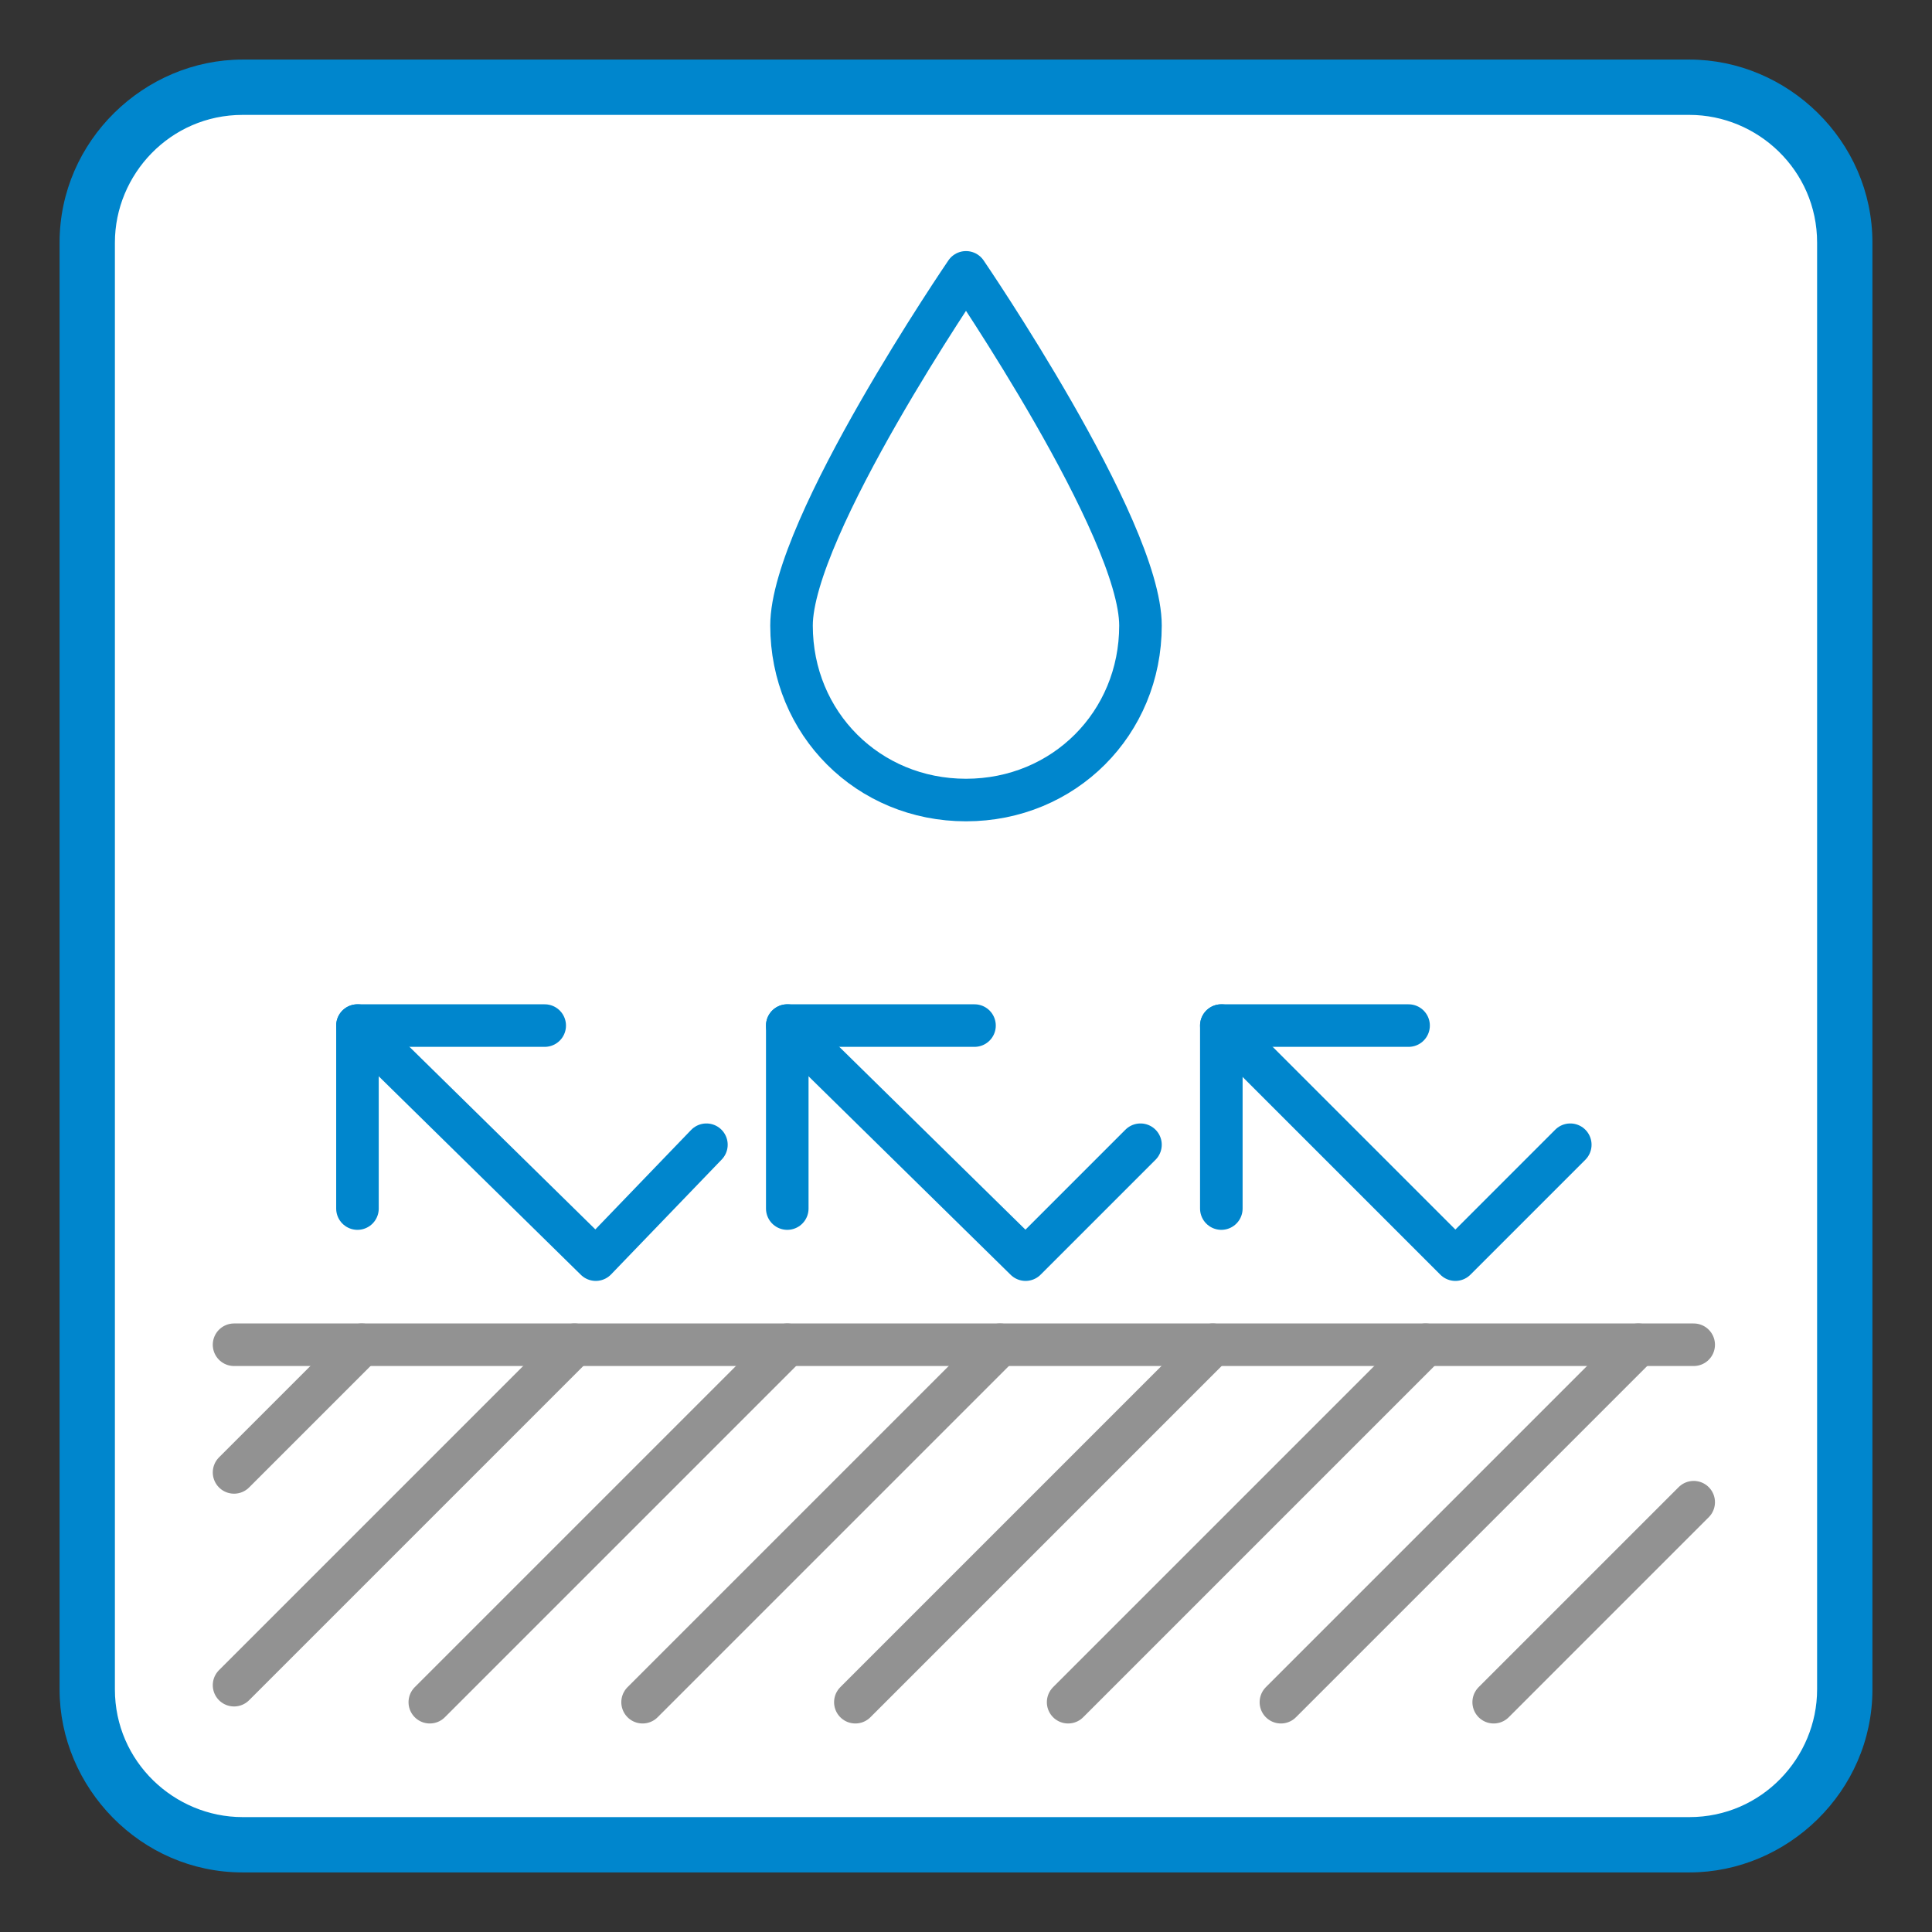
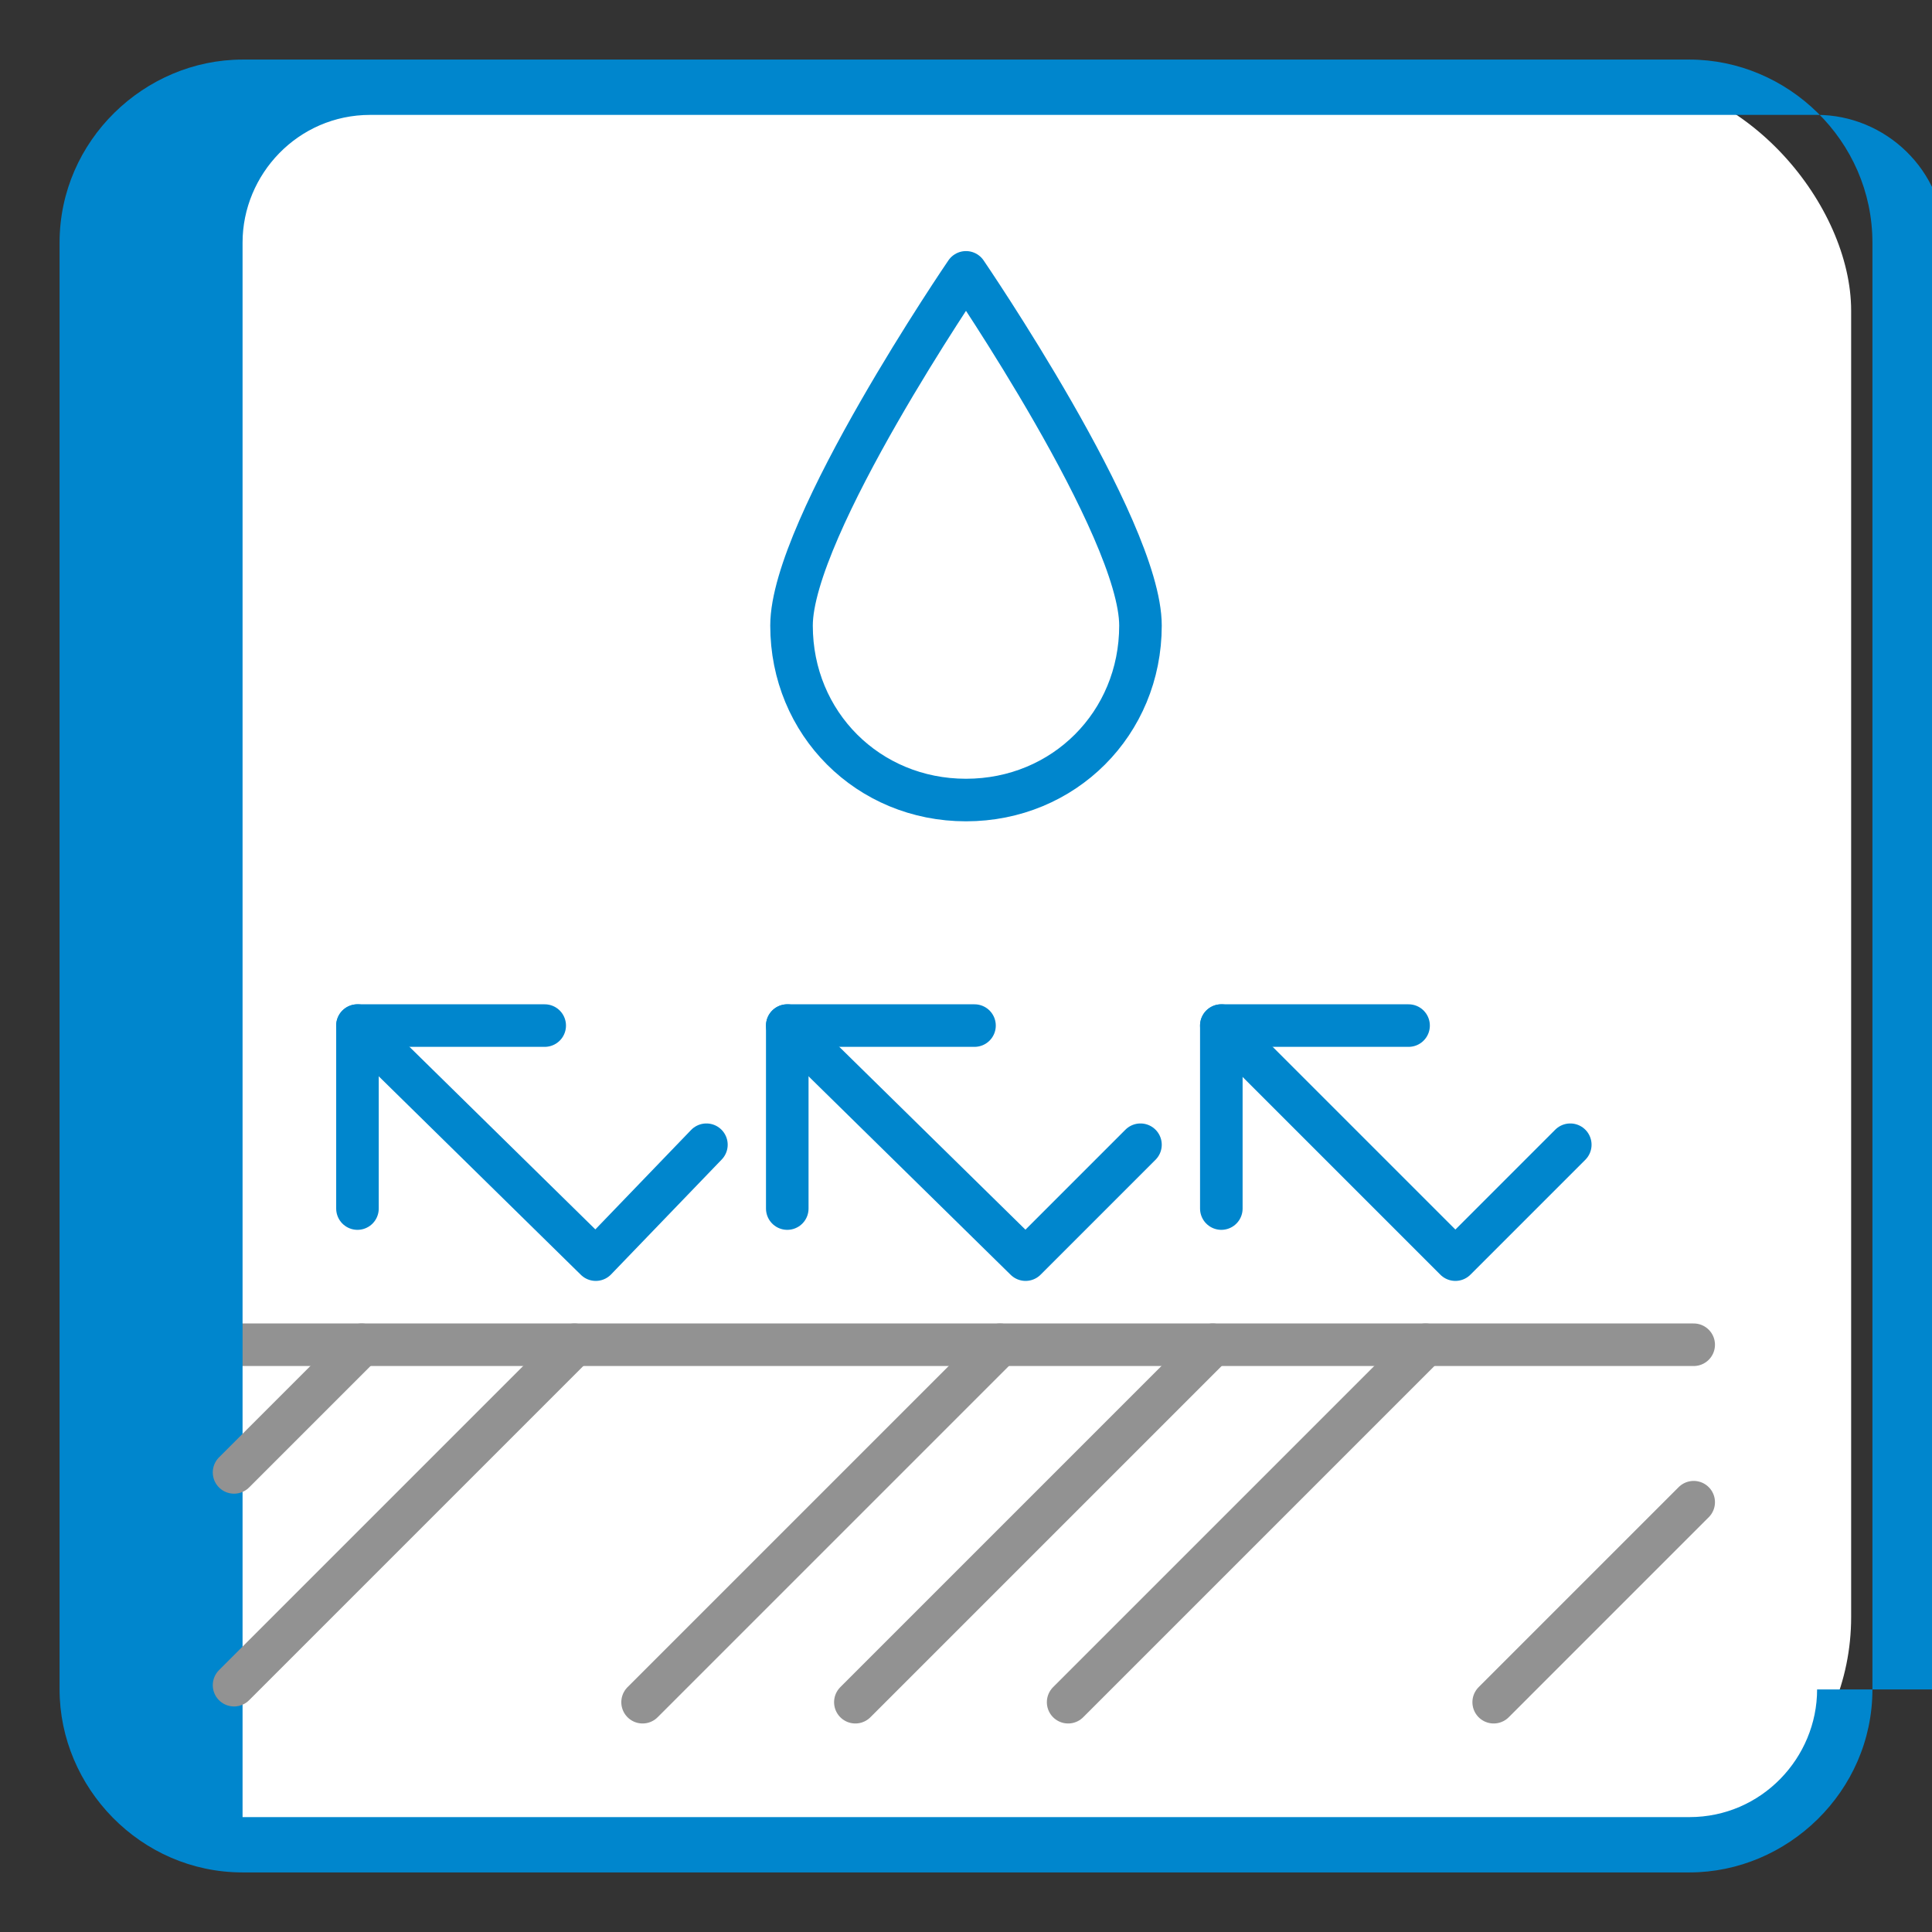
<svg xmlns="http://www.w3.org/2000/svg" id="Ebene_1" width="1.6cm" height="1.6cm" version="1.1" viewBox="0 0 45.4 45.4">
  <rect x="0" y="0" width="45.4" height="45.4" fill="#333333" stroke="none" />
  <defs>
    <style>
      .st0 {
        stroke: #929292;
        stroke-miterlimit: 10;
      }

      .st0, .st1 {
        stroke-linecap: round;
      }

      .st0, .st1, .st2 {
        fill: none;
      }

      .st3 {
        fill: #0086cd;
      }

      .st1, .st2 {
        stroke: #0086cd;
        stroke-linejoin: round;
      }

      .st4 {
        fill: #fff;
      }
    </style>
  </defs>
  <rect class="st4" x="1.8" y="1.8" width="41.7" height="41.7" rx="5.5" ry="5.5" />
  <path class="st0" d="M10.2,31.6" />
  <path class="st0" d="M14.8,31.6" />
  <path class="st0" d="M19.5,31.6" />
-   <path class="st0" d="M24.2,31.6" />
  <path class="st0" d="M28.8,31.6" />
  <path class="st0" d="M33.5,31.6" />
  <path class="st0" d="M38.2,31.6" />
  <path class="st2" d="M26.8,14.7c0,2.3-1.8,4.1-4.1,4.1s-4.1-1.8-4.1-4.1,4.1-8.3,4.1-8.3c0,0,4.1,6,4.1,8.3Z" />
  <line class="st0" x1="5.5" y1="31.6" x2="39.8" y2="31.6" />
-   <path class="st3" d="M39.7,1.4H5.7C3.4,1.4,1.4,3.3,1.4,5.7v34c0,2.3,1.9,4.3,4.3,4.3h34c2.3,0,4.3-1.9,4.3-4.3V5.7c0-2.4-2-4.3-4.3-4.3ZM42.7,39.7c0,1.6-1.3,3-3,3H5.7c-1.6,0-3-1.3-3-3V5.7c0-1.6,1.3-3,3-3h34c1.6,0,3,1.3,3,3v34Z" />
+   <path class="st3" d="M39.7,1.4H5.7C3.4,1.4,1.4,3.3,1.4,5.7v34c0,2.3,1.9,4.3,4.3,4.3h34c2.3,0,4.3-1.9,4.3-4.3V5.7c0-2.4-2-4.3-4.3-4.3ZM42.7,39.7c0,1.6-1.3,3-3,3H5.7V5.7c0-1.6,1.3-3,3-3h34c1.6,0,3,1.3,3,3v34Z" />
  <g>
    <polyline class="st1" points="8.4 24.1 14 29.6 16.6 26.9" />
    <polyline class="st1" points="8.4 28.4 8.4 24.1 12.8 24.1" />
  </g>
  <g>
    <polyline class="st1" points="18.5 24.1 24.1 29.6 26.8 26.9" />
    <polyline class="st1" points="18.5 28.4 18.5 24.1 22.9 24.1" />
  </g>
  <g>
    <polyline class="st1" points="28.7 24.1 34.2 29.6 36.9 26.9" />
    <polyline class="st1" points="28.7 28.4 28.7 24.1 33.1 24.1" />
  </g>
  <line class="st0" x1="5.5" y1="34.6" x2="8.5" y2="31.6" />
  <line class="st0" x1="5.5" y1="39.6" x2="13.5" y2="31.6" />
-   <line class="st0" x1="10.1" y1="40" x2="18.5" y2="31.6" />
  <line class="st0" x1="15.1" y1="40" x2="23.5" y2="31.6" />
  <line class="st0" x1="20.1" y1="40" x2="28.5" y2="31.6" />
  <line class="st0" x1="25.1" y1="40" x2="33.5" y2="31.6" />
-   <line class="st0" x1="30.1" y1="40" x2="38.5" y2="31.6" />
  <line class="st0" x1="35.1" y1="40" x2="39.8" y2="35.3" />
</svg>